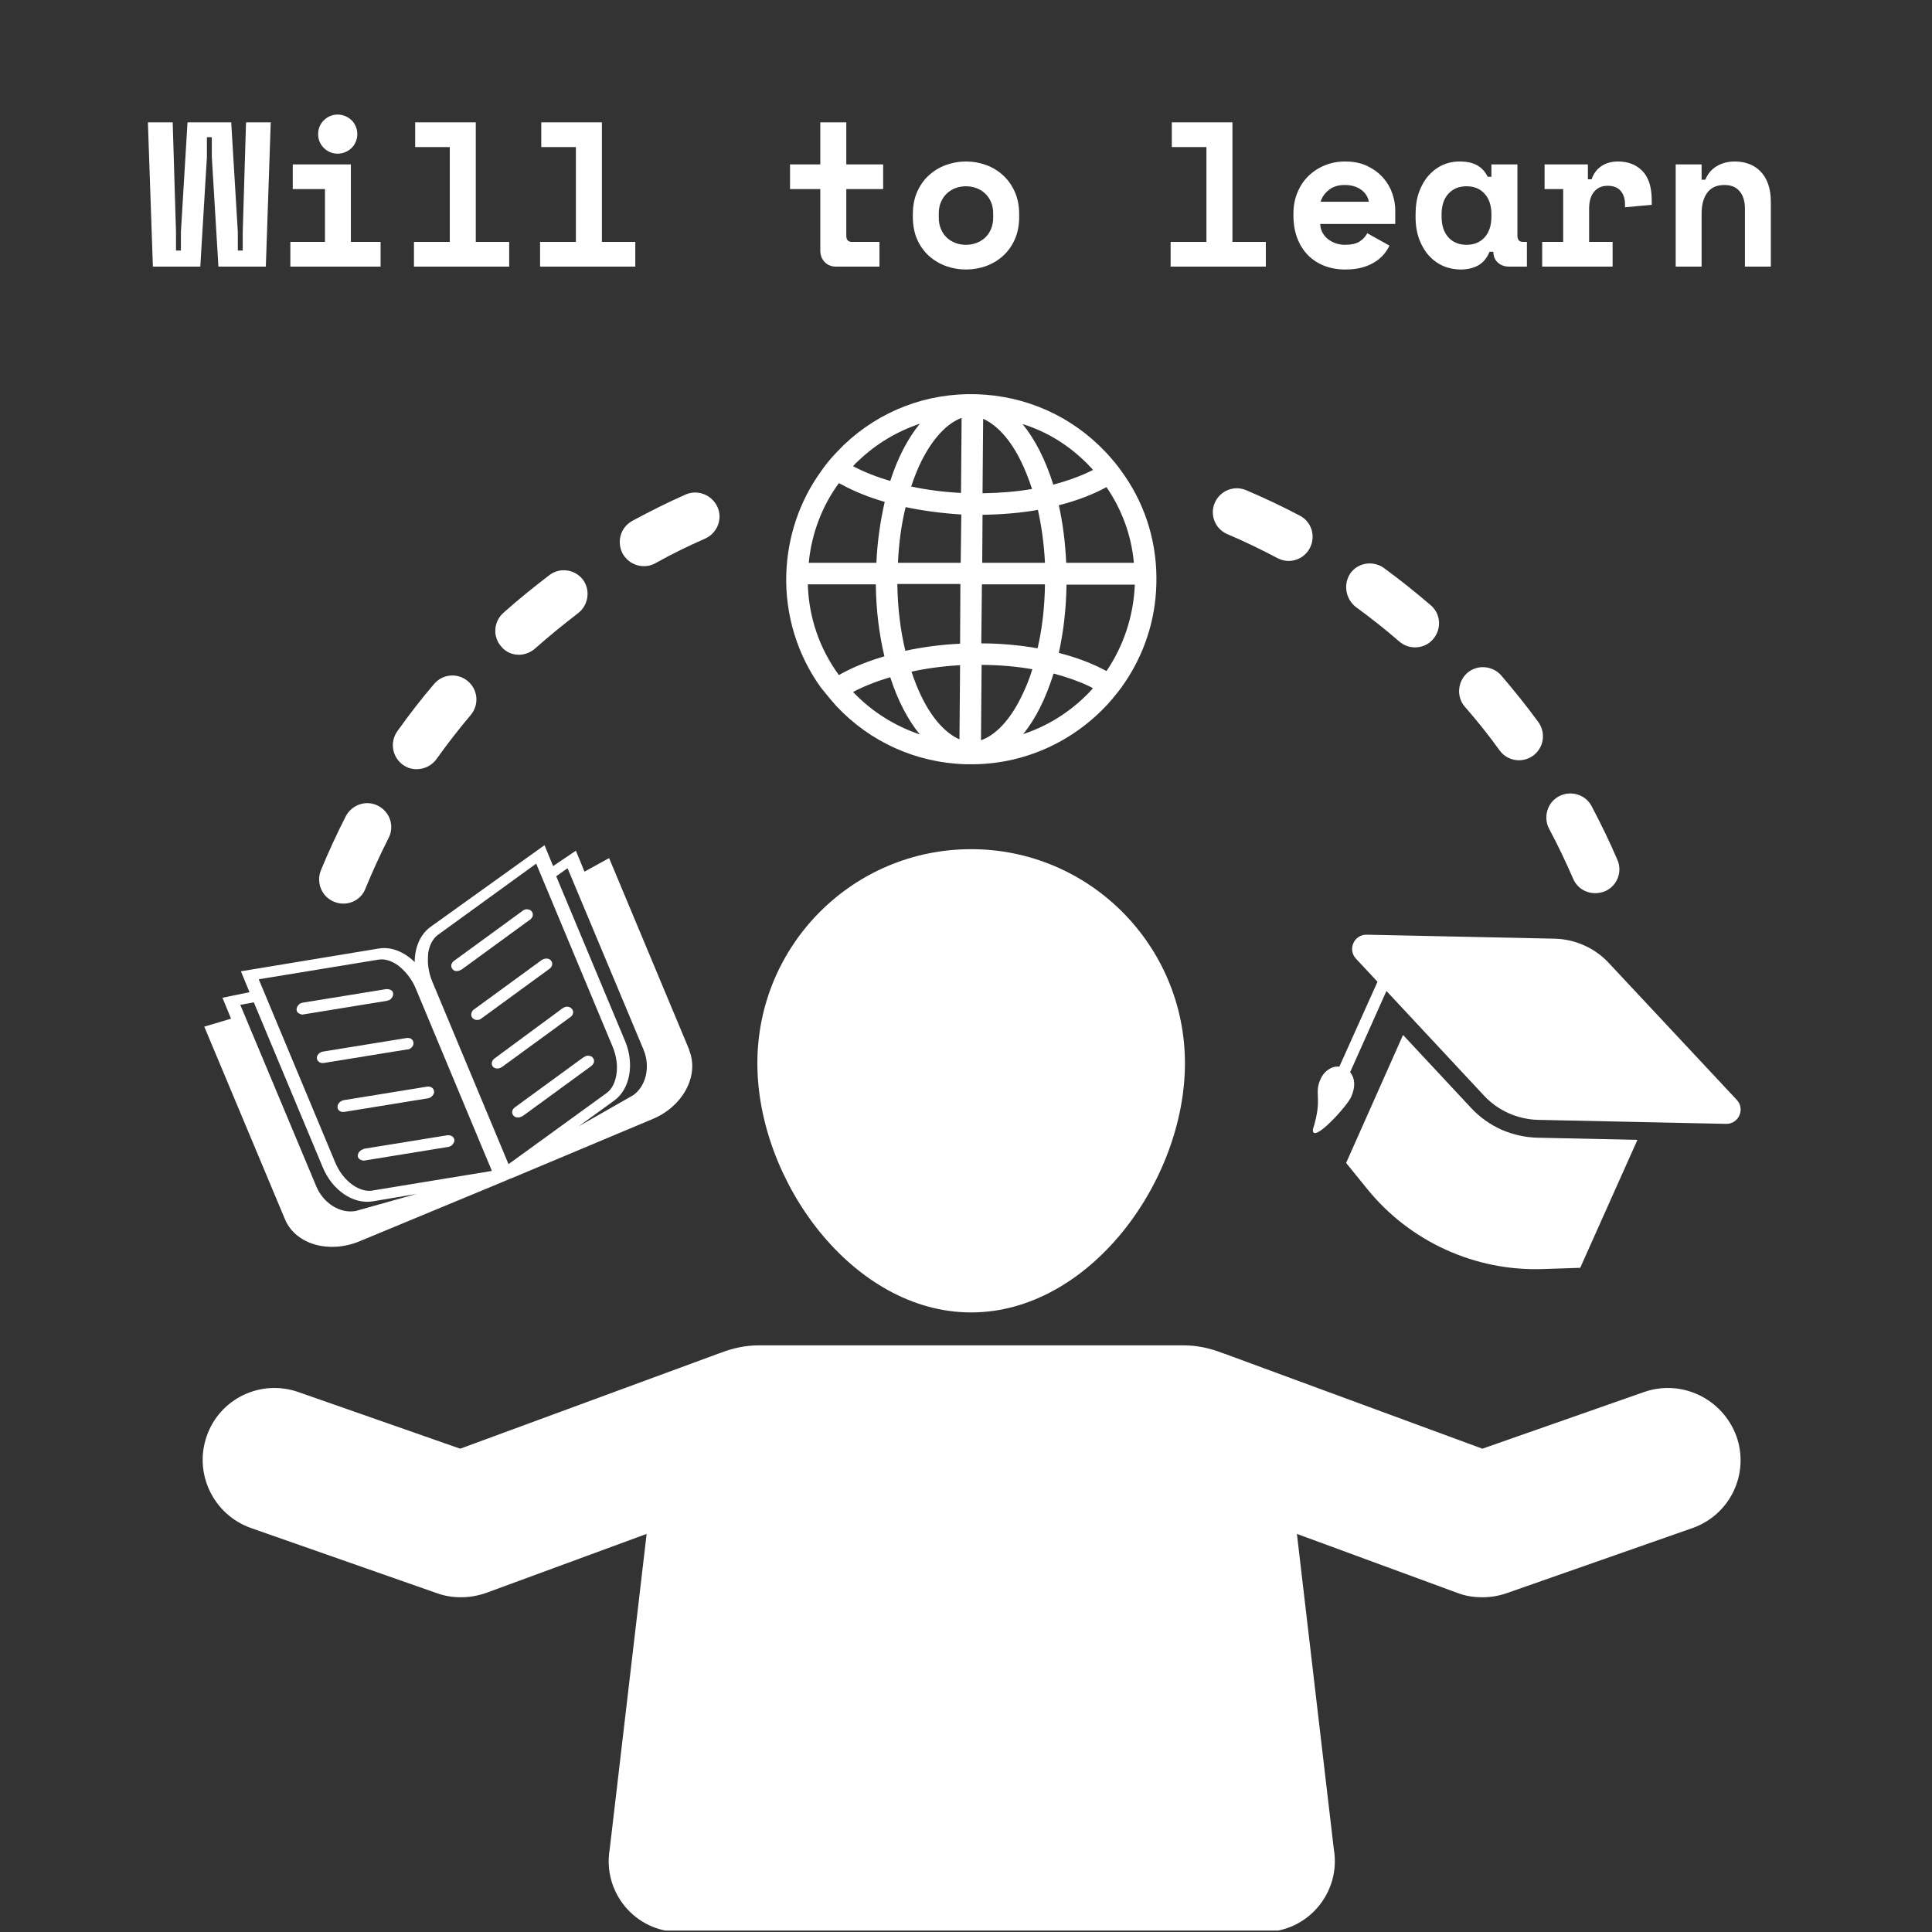
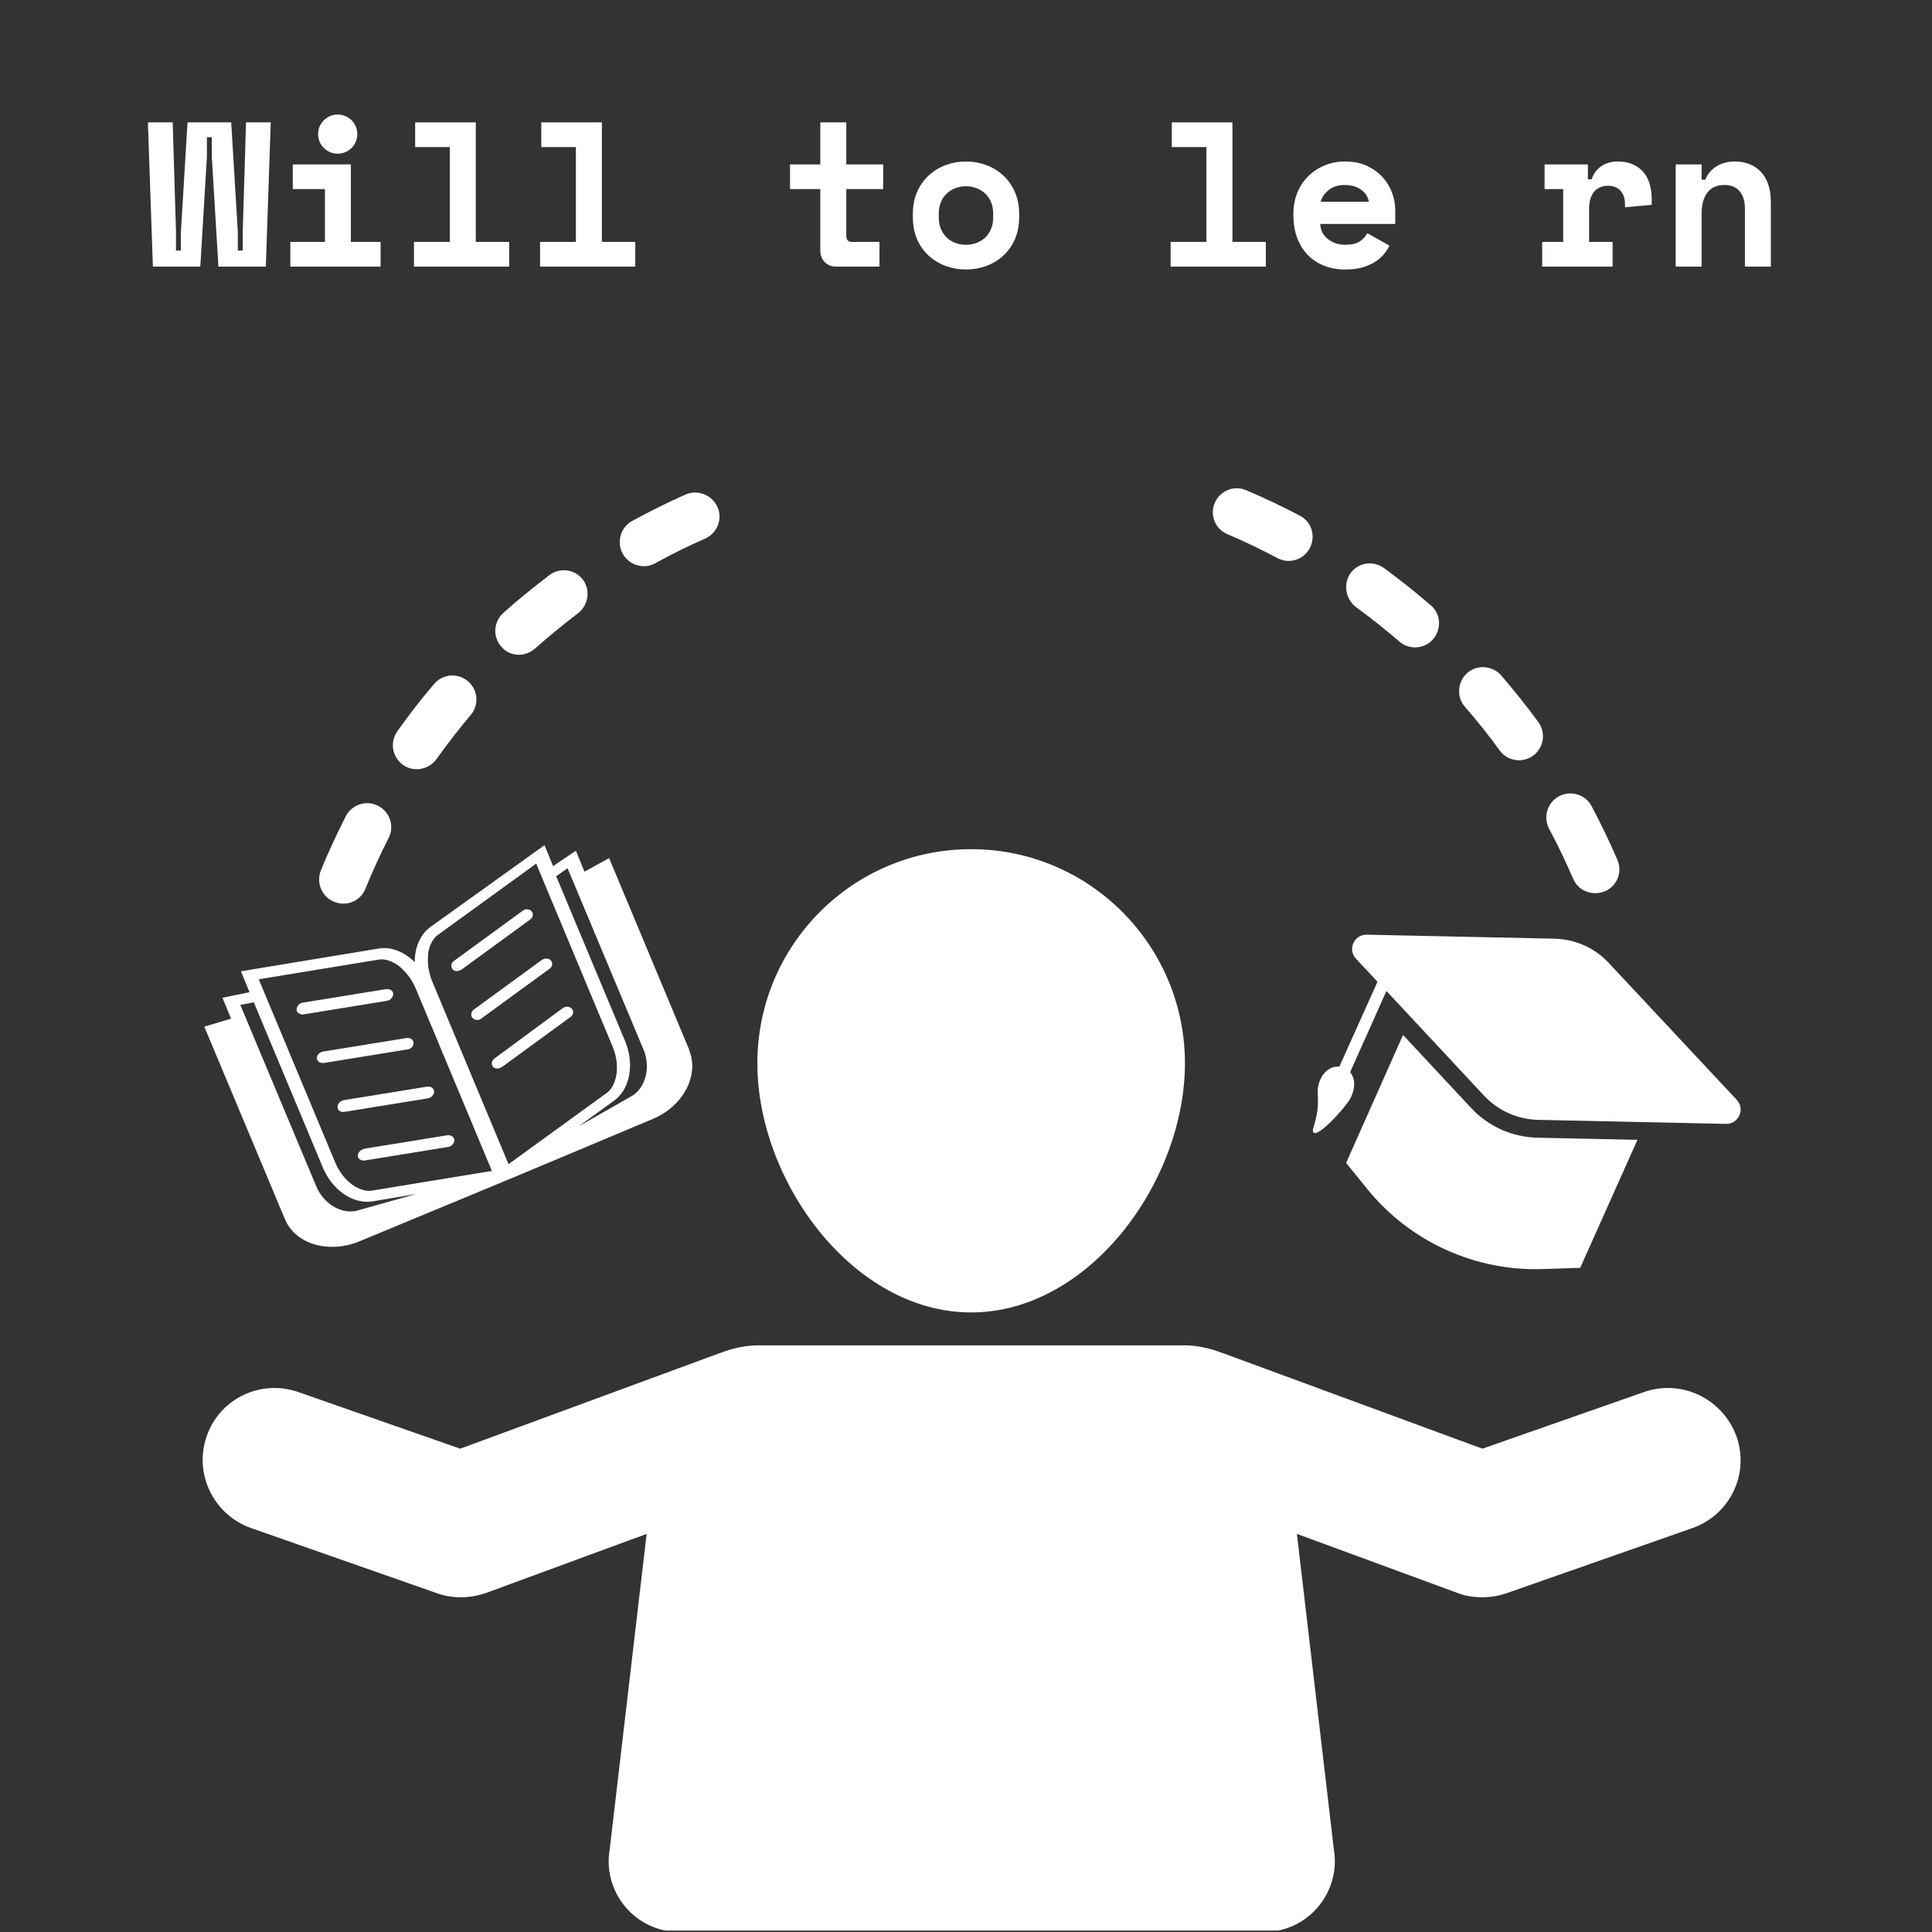
<svg xmlns="http://www.w3.org/2000/svg" width="500" zoomAndPan="magnify" viewBox="0 0 375 375" height="500" preserveAspectRatio="xMidYMid meet" version="1.0">
  <rect x="0" y="0" width="375" height="375" fill="#333333" stroke="none" />
  <defs>
    <g />
    <clipPath id="38458d9425">
      <path d="M 39 261 L 338 261 L 338 374.719 L 39 374.719 Z M 39 261 " clip-rule="nonzero" />
    </clipPath>
    <clipPath id="83deca4646">
      <path d="M 152 76.219 L 225 76.219 L 225 149 L 152 149 Z M 152 76.219 " clip-rule="nonzero" />
    </clipPath>
  </defs>
  <path fill="#ffffff" d="M 291.434 219.273 C 289.223 218.262 287.254 216.887 285.582 215.098 L 272.328 200.887 L 261.281 225.723 L 265.344 230.738 C 273.641 241.008 286.359 246.801 299.555 246.32 L 306.719 246.082 L 317.824 221.246 L 298.418 220.828 C 296.031 220.77 293.645 220.23 291.434 219.273 Z M 291.434 219.273 " fill-opacity="1" fill-rule="nonzero" />
  <path fill="#ffffff" d="M 262.238 212.945 C 263.191 210.855 262.953 209.184 262.059 208.109 L 269.105 192.348 L 288.09 212.707 C 290.777 215.574 294.539 217.246 298.48 217.363 L 335.02 218.141 C 337.469 218.199 338.781 215.273 337.109 213.484 L 312.211 186.855 C 309.523 183.988 305.762 182.316 301.824 182.199 L 265.281 181.422 C 262.836 181.363 261.52 184.289 263.191 186.078 L 267.371 190.559 L 259.969 207.035 C 258.477 206.855 256.984 207.93 256.328 209.426 C 254.953 212.469 256.805 212.945 254.832 219.215 C 254.594 222.262 261.461 214.738 262.238 212.945 Z M 262.238 212.945 " fill-opacity="1" fill-rule="nonzero" />
  <path fill="#ffffff" d="M 188.5 254.742 C 211.426 254.742 229.996 229.305 229.996 206.379 C 229.996 183.453 211.426 164.824 188.5 164.824 C 165.574 164.824 147.004 183.391 147.004 206.379 C 147.004 229.305 165.574 254.742 188.5 254.742 Z M 188.5 254.742 " fill-opacity="1" fill-rule="nonzero" />
  <g clip-path="url(#38458d9425)">
    <path fill="#ffffff" d="M 319.078 270.203 L 287.73 281.191 L 237.637 262.742 C 237.461 262.684 237.281 262.621 237.102 262.562 C 234.773 261.668 232.324 261.129 229.699 261.129 L 147.363 261.129 C 144.734 261.129 142.227 261.668 139.961 262.562 C 139.781 262.621 139.602 262.684 139.422 262.742 L 89.328 281.191 L 57.922 270.203 C 50.641 267.637 42.637 271.457 40.129 278.742 C 37.562 286.027 41.445 294.027 48.727 296.594 L 84.852 309.254 C 86.344 309.789 87.895 310.027 89.508 310.027 C 91.121 310.027 92.793 309.73 94.344 309.191 L 125.512 297.73 L 118.344 358.93 C 116.914 367.285 123.301 374.988 131.84 374.988 L 245.398 374.988 C 253.879 374.988 260.328 367.285 258.895 358.93 L 251.73 297.73 L 282.895 309.191 C 284.449 309.789 286.059 310.027 287.73 310.027 C 289.285 310.027 290.836 309.789 292.391 309.254 L 328.512 296.594 C 335.797 294.027 339.617 286.086 337.051 278.801 C 334.363 271.457 326.363 267.637 319.078 270.203 Z M 319.078 270.203 " fill-opacity="1" fill-rule="nonzero" />
  </g>
  <path fill="#ffffff" d="M 75.477 194.141 C 75.656 194.078 75.836 193.961 75.953 193.781 C 76.016 193.723 76.016 193.66 76.074 193.66 C 76.133 193.543 76.191 193.422 76.254 193.305 C 76.312 193.184 76.312 193.004 76.312 192.887 C 76.312 192.469 76.016 192.168 75.598 192.051 C 75.418 191.988 75.18 191.988 74.938 191.988 L 58.758 194.617 C 58.699 194.617 58.578 194.676 58.52 194.676 C 58.281 194.734 58.043 194.914 57.922 195.094 C 57.684 195.332 57.566 195.633 57.566 195.988 C 57.566 196.23 57.684 196.469 57.922 196.648 C 58.043 196.707 58.16 196.766 58.281 196.824 C 58.34 196.824 58.402 196.887 58.461 196.887 C 58.578 196.945 58.758 196.945 58.938 196.887 L 75.117 194.258 C 75.238 194.199 75.355 194.199 75.477 194.141 Z M 75.477 194.141 " fill-opacity="1" fill-rule="nonzero" />
  <path fill="#ffffff" d="M 79.238 203.691 C 79.297 203.691 79.359 203.633 79.418 203.633 C 79.953 203.395 80.312 202.914 80.254 202.379 C 80.191 201.723 79.598 201.363 78.879 201.484 L 62.699 204.109 C 61.984 204.23 61.445 204.828 61.504 205.422 C 61.566 206.02 62.16 206.438 62.879 206.32 L 79.059 203.691 C 79.117 203.691 79.18 203.691 79.238 203.691 Z M 79.238 203.691 " fill-opacity="1" fill-rule="nonzero" />
  <path fill="#ffffff" d="M 65.863 214.02 C 65.625 214.262 65.504 214.559 65.504 214.918 C 65.566 215.574 66.164 215.934 66.879 215.812 L 83.059 213.184 C 83.117 213.184 83.18 213.184 83.238 213.125 C 83.297 213.125 83.359 213.066 83.418 213.066 C 83.598 213.008 83.777 212.887 83.895 212.707 C 84.133 212.469 84.312 212.172 84.254 211.812 C 84.195 211.215 83.598 210.797 82.879 210.918 L 66.699 213.543 C 66.402 213.602 66.102 213.781 65.863 214.02 Z M 65.863 214.02 " fill-opacity="1" fill-rule="nonzero" />
  <path fill="#ffffff" d="M 70.402 223.098 C 70.223 223.156 70.102 223.215 69.984 223.336 C 69.625 223.574 69.445 223.992 69.445 224.352 C 69.445 224.59 69.566 224.828 69.805 225.008 C 69.926 225.066 70.043 225.125 70.164 225.188 C 70.344 225.246 70.582 225.305 70.82 225.246 L 87 222.617 C 87.121 222.617 87.238 222.559 87.359 222.5 C 87.539 222.441 87.715 222.32 87.836 222.141 C 87.895 222.082 87.895 222.023 87.957 222.023 C 88.016 221.902 88.074 221.781 88.133 221.664 C 88.195 221.543 88.195 221.363 88.195 221.246 C 88.195 221.125 88.133 221.008 88.074 220.887 C 87.957 220.648 87.715 220.527 87.477 220.41 C 87.297 220.352 87.059 220.352 86.82 220.352 L 70.641 222.977 C 70.582 223.035 70.52 223.098 70.402 223.098 Z M 70.402 223.098 " fill-opacity="1" fill-rule="nonzero" />
  <path fill="#ffffff" d="M 55.234 236.473 C 55.297 236.59 55.355 236.711 55.414 236.891 C 57.566 241.605 63.953 243.336 69.746 240.949 L 97.391 229.484 L 99.059 228.77 L 99.121 228.77 L 126.703 217.188 C 132.438 214.797 135.66 209.008 133.871 204.109 C 133.809 203.992 133.75 203.871 133.75 203.691 L 118.227 166.555 L 113.449 169.184 L 111.777 165.121 L 107.359 168.105 L 105.688 164.047 L 83.535 179.93 C 81.566 181.363 80.492 183.93 80.492 186.734 C 78.461 184.766 75.953 183.691 73.508 184.109 L 46.758 188.527 L 48.43 192.586 L 43.176 193.66 L 44.848 197.723 L 39.652 199.273 Z M 110.164 168.523 L 124.914 203.75 C 126.285 207.035 125.391 210.855 122.883 212.59 L 112.316 218.617 L 119.242 213.602 C 122.285 211.395 123.184 206.5 121.332 202.078 L 107.957 170.078 Z M 83.117 184.945 C 83.359 183.391 84.074 182.137 84.969 181.48 L 104.074 167.629 L 118.883 203.094 C 120.555 207.035 119.598 210.797 117.809 212.109 L 98.703 225.961 L 83.895 190.496 C 83.238 188.887 83 187.332 83.059 185.961 C 83.059 185.602 83.117 185.242 83.117 184.945 Z M 73.508 186.258 C 74.582 186.078 75.953 186.438 77.27 187.391 C 77.508 187.57 77.805 187.809 78.043 188.051 C 79.059 189.004 80.016 190.258 80.672 191.809 L 95.477 227.277 L 72.191 231.098 C 69.926 231.457 66.641 229.484 65.027 225.543 L 50.223 190.078 Z M 49.266 194.559 L 62.641 226.559 C 64.492 231.039 68.551 233.785 72.312 233.188 L 80.789 231.754 L 69.09 235.039 C 66.043 235.637 62.758 233.547 61.387 230.262 L 46.637 195.035 Z M 49.266 194.559 " fill-opacity="1" fill-rule="nonzero" />
  <path fill="#ffffff" d="M 89.27 188.348 C 89.387 188.289 89.508 188.227 89.625 188.168 L 102.883 178.496 C 103.48 178.078 103.598 177.363 103.18 176.883 C 103.121 176.824 103.062 176.766 103 176.703 C 102.883 176.586 102.703 176.586 102.523 176.527 C 102.285 176.465 102.047 176.465 101.809 176.586 C 101.629 176.645 101.508 176.703 101.391 176.824 L 88.133 186.496 C 87.539 186.914 87.418 187.633 87.836 188.109 C 88.133 188.527 88.73 188.586 89.27 188.348 Z M 89.27 188.348 " fill-opacity="1" fill-rule="nonzero" />
  <path fill="#ffffff" d="M 91.715 197.602 C 91.895 197.781 92.133 197.902 92.375 197.961 C 92.434 197.961 92.492 197.961 92.551 197.961 C 92.551 197.961 92.492 197.961 92.492 197.961 C 92.551 197.961 92.672 197.961 92.73 197.961 C 92.793 197.961 92.793 197.961 92.793 197.961 C 92.793 197.961 92.852 197.961 92.852 197.961 C 92.852 197.961 92.852 197.961 92.793 197.961 C 92.91 197.961 93.031 197.902 93.09 197.902 C 93.211 197.84 93.328 197.781 93.387 197.723 L 106.645 188.051 C 107.238 187.633 107.359 186.914 106.941 186.438 C 106.645 186.078 106.105 185.961 105.57 186.137 C 105.391 186.199 105.27 186.258 105.09 186.379 L 91.836 196.051 C 91.477 196.406 91.297 197.125 91.715 197.602 Z M 91.715 197.602 " fill-opacity="1" fill-rule="nonzero" />
  <path fill="#ffffff" d="M 95.656 207.035 C 96.016 207.395 96.555 207.512 97.09 207.273 C 97.09 207.273 97.148 207.273 97.148 207.273 C 97.211 207.273 97.211 207.215 97.211 207.215 C 97.27 207.156 97.391 207.156 97.449 207.094 L 110.703 197.422 C 111.301 197.004 111.418 196.289 111 195.812 C 110.883 195.691 110.762 195.57 110.582 195.512 C 110.465 195.453 110.227 195.395 110.105 195.395 C 109.809 195.395 109.449 195.512 109.211 195.691 L 96.016 205.422 C 95.418 205.84 95.301 206.559 95.656 207.035 Z M 95.656 207.035 " fill-opacity="1" fill-rule="nonzero" />
-   <path fill="#ffffff" d="M 99.656 216.527 C 100.016 216.945 100.613 217.008 101.148 216.77 C 101.27 216.707 101.391 216.648 101.508 216.59 L 114.762 206.918 C 114.824 206.855 114.941 206.797 115.004 206.676 C 115.062 206.559 115.121 206.5 115.18 206.438 C 115.301 206.258 115.301 206.082 115.301 205.902 C 115.301 205.781 115.301 205.664 115.242 205.602 C 115.18 205.484 115.121 205.363 115.062 205.305 C 115.004 205.246 114.941 205.184 114.883 205.125 C 114.762 205.004 114.586 205.004 114.406 204.945 C 114.168 204.887 113.926 204.887 113.688 205.004 C 113.629 205.004 113.57 205.066 113.449 205.125 C 113.391 205.184 113.332 205.184 113.211 205.246 L 99.957 214.918 C 99.359 215.336 99.238 216.051 99.656 216.527 Z M 99.656 216.527 " fill-opacity="1" fill-rule="nonzero" />
  <g clip-path="url(#83deca4646)">
-     <path fill="#ffffff" d="M 161.93 136.582 C 162.051 136.762 162.23 136.883 162.348 137.059 C 168.918 144.047 177.812 148.047 187.426 148.344 C 187.605 148.344 187.785 148.344 188.023 148.344 C 188.203 148.344 188.32 148.344 188.5 148.344 C 188.68 148.344 188.797 148.344 188.977 148.344 C 199.605 148.227 209.219 143.391 215.727 135.867 C 216.621 134.793 217.516 133.715 218.293 132.523 C 221.996 127.09 224.266 120.52 224.445 113.477 C 224.684 105.832 222.531 98.488 218.293 92.34 C 217.516 91.207 216.68 90.07 215.727 88.996 C 215.367 88.578 215.012 88.16 214.652 87.801 C 208.082 80.816 199.188 76.816 189.574 76.52 C 179.961 76.219 170.828 79.684 163.84 86.309 C 163.184 86.965 162.527 87.625 161.93 88.281 C 160.977 89.297 160.082 90.43 159.305 91.562 C 155.184 97.297 152.855 104.16 152.617 111.445 C 152.379 119.387 154.766 127.09 159.305 133.418 C 160.141 134.434 160.977 135.508 161.93 136.582 Z M 198.59 142.492 C 201.039 139.508 203.008 135.508 204.5 130.73 C 206.949 131.387 209.219 132.164 211.25 133.121 C 211.547 133.238 211.844 133.418 212.145 133.598 C 208.5 137.656 203.844 140.762 198.59 142.492 Z M 214.77 130.254 C 212.145 128.82 209.039 127.625 205.516 126.73 C 206.414 122.672 206.949 118.191 207.008 113.477 L 220.266 113.477 C 220.023 119.625 218.055 125.418 214.77 130.254 Z M 214.77 94.551 C 217.758 98.906 219.605 103.922 220.086 109.238 L 206.949 109.238 C 206.77 105.297 206.293 101.535 205.516 98.07 C 209.039 97.176 212.145 95.98 214.77 94.551 Z M 211.605 90.609 C 211.785 90.789 211.965 90.969 212.145 91.207 C 211.844 91.387 211.547 91.504 211.188 91.684 C 209.16 92.637 206.891 93.414 204.441 94.07 C 202.949 89.297 200.918 85.293 198.473 82.309 C 203.488 83.863 207.965 86.727 211.605 90.609 Z M 190.828 81.293 C 193.516 82.488 196.082 85.293 198.113 89.414 C 198.949 91.086 199.664 92.938 200.32 94.906 C 197.277 95.445 194.055 95.684 190.711 95.742 Z M 190.711 99.922 C 194.473 99.863 198.113 99.566 201.457 98.969 C 202.172 102.191 202.652 105.656 202.828 109.238 L 190.648 109.238 Z M 190.59 113.418 L 202.828 113.418 C 202.77 117.773 202.293 121.953 201.398 125.836 C 197.992 125.238 194.293 124.879 190.469 124.879 Z M 190.531 129.059 C 193.934 129.059 197.277 129.359 200.383 129.895 C 199.785 131.867 199.008 133.715 198.172 135.387 C 196.023 139.746 193.277 142.672 190.41 143.688 Z M 165.574 134.312 C 167.723 133.18 170.172 132.223 172.797 131.449 C 174.23 135.926 176.199 139.688 178.531 142.555 C 173.633 140.883 169.215 138.133 165.574 134.312 Z M 186.23 143.508 C 183.543 142.312 180.977 139.508 178.949 135.387 C 178.172 133.836 177.516 132.164 176.918 130.371 C 179.902 129.715 183.066 129.297 186.352 129.117 Z M 186.352 124.941 C 182.648 125.117 179.125 125.598 175.723 126.312 C 174.77 122.312 174.23 117.953 174.172 113.355 L 186.41 113.355 Z M 186.469 109.238 L 174.289 109.238 C 174.469 105.477 174.945 101.773 175.781 98.43 C 179.188 99.148 182.828 99.625 186.59 99.863 Z M 186.648 81.117 L 186.531 95.684 C 183.188 95.504 179.902 95.086 176.859 94.43 C 177.453 92.637 178.113 90.969 178.887 89.414 C 181.098 85.055 183.844 82.129 186.648 81.117 Z M 166.766 89.297 C 170.172 86.07 174.23 83.684 178.531 82.25 C 176.199 85.117 174.23 88.879 172.797 93.355 C 170.172 92.578 167.723 91.625 165.574 90.488 C 165.93 90.07 166.348 89.652 166.766 89.297 Z M 162.828 93.773 C 162.945 93.832 163.125 93.953 163.305 94.012 C 165.812 95.387 168.617 96.52 171.723 97.414 C 170.887 101.059 170.289 105.059 170.109 109.238 L 156.977 109.238 C 157.512 103.625 159.543 98.25 162.828 93.773 Z M 169.992 113.418 C 170.051 118.434 170.648 123.148 171.664 127.387 C 168.617 128.285 165.754 129.418 163.246 130.789 C 163.125 130.852 162.945 130.969 162.828 131.031 C 159.066 125.895 156.977 119.805 156.797 113.418 C 156.797 113.418 169.992 113.418 169.992 113.418 Z M 169.992 113.418 " fill-opacity="1" fill-rule="nonzero" />
-   </g>
+     </g>
  <path fill="#ffffff" d="M 291.074 145.656 C 291.973 146.91 293.402 147.566 294.836 147.566 C 295.793 147.566 296.746 147.27 297.582 146.672 C 299.672 145.121 300.09 142.254 298.598 140.164 C 296.328 137.059 293.883 134.016 291.375 131.09 C 289.703 129.18 286.719 128.941 284.805 130.613 C 282.895 132.285 282.656 135.27 284.328 137.18 C 286.719 139.926 288.984 142.73 291.074 145.656 Z M 291.074 145.656 " fill-opacity="1" fill-rule="nonzero" />
  <path fill="#ffffff" d="M 78.223 148.465 C 79.059 149.062 79.953 149.301 80.91 149.301 C 82.344 149.301 83.836 148.582 84.73 147.328 C 86.82 144.402 89.031 141.539 91.359 138.793 C 93.031 136.82 92.793 133.895 90.82 132.223 C 88.852 130.551 85.926 130.789 84.254 132.762 C 81.746 135.688 79.359 138.793 77.148 141.895 C 75.598 144.047 76.133 146.973 78.223 148.465 Z M 78.223 148.465 " fill-opacity="1" fill-rule="nonzero" />
  <path fill="#ffffff" d="M 305.344 170.555 C 306.121 172.348 307.793 173.363 309.645 173.363 C 310.242 173.363 310.898 173.242 311.496 173.004 C 313.883 171.988 314.957 169.242 313.941 166.914 C 312.449 163.391 310.719 159.867 308.926 156.465 C 307.734 154.195 304.867 153.359 302.598 154.555 C 300.328 155.746 299.492 158.613 300.688 160.883 C 302.359 163.988 303.914 167.27 305.344 170.555 Z M 305.344 170.555 " fill-opacity="1" fill-rule="nonzero" />
  <path fill="#ffffff" d="M 263.191 117.836 C 266.059 119.926 268.926 122.191 271.609 124.523 C 272.508 125.297 273.582 125.656 274.656 125.656 C 275.969 125.656 277.285 125.117 278.18 124.043 C 279.852 122.074 279.672 119.148 277.703 117.477 C 274.777 114.969 271.73 112.52 268.625 110.254 C 266.535 108.758 263.609 109.176 262.117 111.266 C 260.684 113.355 261.164 116.281 263.191 117.836 Z M 263.191 117.836 " fill-opacity="1" fill-rule="nonzero" />
  <path fill="#ffffff" d="M 100.73 127.09 C 101.809 127.09 102.941 126.672 103.836 125.895 C 106.523 123.508 109.328 121.238 112.195 119.027 C 114.227 117.477 114.645 114.551 113.152 112.52 C 111.598 110.492 108.672 110.074 106.645 111.625 C 103.598 113.953 100.555 116.402 97.688 118.969 C 95.777 120.699 95.598 123.625 97.328 125.535 C 98.164 126.551 99.418 127.09 100.73 127.09 Z M 100.73 127.09 " fill-opacity="1" fill-rule="nonzero" />
  <path fill="#ffffff" d="M 64.848 175.031 C 65.445 175.273 66.043 175.391 66.641 175.391 C 68.492 175.391 70.223 174.316 70.938 172.465 C 72.312 169.121 73.805 165.84 75.418 162.676 C 76.609 160.406 75.715 157.598 73.387 156.406 C 71.117 155.211 68.312 156.164 67.117 158.434 C 65.387 161.84 63.715 165.422 62.281 168.941 C 61.328 171.332 62.461 174.078 64.848 175.031 Z M 64.848 175.031 " fill-opacity="1" fill-rule="nonzero" />
  <path fill="#ffffff" d="M 124.973 109.895 C 125.75 109.895 126.523 109.715 127.242 109.297 C 130.348 107.566 133.629 105.953 136.914 104.52 C 139.242 103.445 140.316 100.699 139.242 98.371 C 138.168 96.043 135.422 94.969 133.094 95.98 C 129.57 97.535 126.105 99.266 122.703 101.117 C 120.434 102.371 119.66 105.176 120.852 107.445 C 121.75 109.059 123.359 109.895 124.973 109.895 Z M 124.973 109.895 " fill-opacity="1" fill-rule="nonzero" />
  <path fill="#ffffff" d="M 238.234 103.684 C 241.52 105.059 244.805 106.668 247.969 108.34 C 248.684 108.699 249.402 108.879 250.117 108.879 C 251.789 108.879 253.402 107.984 254.238 106.371 C 255.43 104.102 254.594 101.297 252.324 100.102 C 248.922 98.312 245.398 96.641 241.879 95.145 C 239.488 94.133 236.801 95.266 235.789 97.594 C 234.773 99.922 235.848 102.668 238.234 103.684 Z M 238.234 103.684 " fill-opacity="1" fill-rule="nonzero" />
  <g fill="#ffffff" fill-opacity="1">
    <g transform="translate(28.395, 51.75)">
      <g>
        <path d="M 23.203 0 L 14 0 L 12.719 -21.281 L 12.719 -25.125 L 11.766 -25.125 L 11.766 -21.281 L 10.484 0 L 1.281 0 L 0.312 -28 L 5.125 -28 L 5.766 -6.719 L 5.766 -3.125 L 6.719 -3.125 L 6.719 -6.719 L 8 -28 L 16.484 -28 L 17.766 -6.719 L 17.766 -3.125 L 18.719 -3.125 L 18.719 -6.719 L 19.359 -28 L 24.156 -28 Z M 23.203 0 " />
      </g>
    </g>
  </g>
  <g fill="#ffffff" fill-opacity="1">
    <g transform="translate(52.872, 51.75)">
      <g>
        <path d="M 3.484 -4.797 L 10.203 -4.797 L 10.203 -15.047 L 3.953 -15.047 L 3.953 -19.844 L 15.234 -19.844 L 15.234 -4.797 L 21 -4.797 L 21 0 L 3.484 0 Z M 16.484 -25.719 C 16.484 -25.188 16.379 -24.688 16.172 -24.219 C 15.973 -23.75 15.703 -23.348 15.359 -23.016 C 15.016 -22.68 14.609 -22.414 14.141 -22.219 C 13.672 -22.02 13.188 -21.922 12.688 -21.922 C 12.145 -21.922 11.645 -22.02 11.188 -22.219 C 10.738 -22.414 10.344 -22.68 10 -23.016 C 9.656 -23.348 9.379 -23.75 9.172 -24.219 C 8.973 -24.688 8.875 -25.188 8.875 -25.719 C 8.875 -26.25 8.973 -26.75 9.172 -27.219 C 9.379 -27.688 9.656 -28.086 10 -28.422 C 10.344 -28.754 10.738 -29.02 11.188 -29.219 C 11.645 -29.414 12.145 -29.516 12.688 -29.516 C 13.188 -29.516 13.672 -29.414 14.141 -29.219 C 14.609 -29.02 15.016 -28.754 15.359 -28.422 C 15.703 -28.086 15.973 -27.688 16.172 -27.219 C 16.379 -26.75 16.484 -26.25 16.484 -25.719 Z M 16.484 -25.719 " />
      </g>
    </g>
  </g>
  <g fill="#ffffff" fill-opacity="1">
    <g transform="translate(77.35, 51.75)">
      <g>
        <path d="M 3 -4.797 L 9.953 -4.797 L 9.953 -23.203 L 3.234 -23.203 L 3.234 -28 L 15 -28 L 15 -4.797 L 21.484 -4.797 L 21.484 0 L 3 0 Z M 3 -4.797 " />
      </g>
    </g>
  </g>
  <g fill="#ffffff" fill-opacity="1">
    <g transform="translate(101.827, 51.75)">
      <g>
        <path d="M 3 -4.797 L 9.953 -4.797 L 9.953 -23.203 L 3.234 -23.203 L 3.234 -28 L 15 -28 L 15 -4.797 L 21.484 -4.797 L 21.484 0 L 3 0 Z M 3 -4.797 " />
      </g>
    </g>
  </g>
  <g fill="#ffffff" fill-opacity="1">
    <g transform="translate(126.305, 51.75)">
      <g />
    </g>
  </g>
  <g fill="#ffffff" fill-opacity="1">
    <g transform="translate(150.782, 51.75)">
      <g>
        <path d="M 2.562 -19.844 L 8.438 -19.844 L 8.438 -28 L 13.484 -28 L 13.484 -19.844 L 20.641 -19.844 L 20.641 -15.047 L 13.484 -15.047 L 13.484 -6 C 13.484 -5.195 13.844 -4.797 14.562 -4.797 L 19.922 -4.797 L 19.922 0 L 11.516 0 C 10.609 0 9.867 -0.289 9.297 -0.875 C 8.723 -1.469 8.438 -2.219 8.438 -3.125 L 8.438 -15.047 L 2.562 -15.047 Z M 2.562 -19.844 " />
      </g>
    </g>
  </g>
  <g fill="#ffffff" fill-opacity="1">
    <g transform="translate(175.26, 51.75)">
      <g>
        <path d="M 22.562 -9.688 C 22.562 -8.031 22.281 -6.566 21.719 -5.297 C 21.156 -4.035 20.395 -2.969 19.438 -2.094 C 18.477 -1.227 17.379 -0.566 16.141 -0.109 C 14.898 0.336 13.598 0.562 12.234 0.562 C 10.879 0.562 9.582 0.336 8.344 -0.109 C 7.102 -0.566 6 -1.227 5.031 -2.094 C 4.07 -2.969 3.312 -4.035 2.75 -5.297 C 2.195 -6.566 1.922 -8.031 1.922 -9.688 L 1.922 -10.156 C 1.922 -11.781 2.195 -13.227 2.75 -14.5 C 3.312 -15.77 4.07 -16.844 5.031 -17.719 C 6 -18.602 7.102 -19.27 8.344 -19.719 C 9.582 -20.176 10.879 -20.406 12.234 -20.406 C 13.598 -20.406 14.898 -20.176 16.141 -19.719 C 17.379 -19.27 18.477 -18.602 19.438 -17.719 C 20.395 -16.844 21.156 -15.77 21.719 -14.5 C 22.281 -13.227 22.562 -11.781 22.562 -10.156 Z M 12.234 -4.234 C 12.953 -4.234 13.629 -4.352 14.266 -4.594 C 14.91 -4.832 15.473 -5.176 15.953 -5.625 C 16.441 -6.082 16.82 -6.641 17.094 -7.297 C 17.375 -7.953 17.516 -8.691 17.516 -9.516 L 17.516 -10.312 C 17.516 -11.145 17.375 -11.883 17.094 -12.531 C 16.82 -13.188 16.441 -13.738 15.953 -14.188 C 15.473 -14.645 14.91 -14.992 14.266 -15.234 C 13.629 -15.473 12.953 -15.594 12.234 -15.594 C 11.516 -15.594 10.832 -15.473 10.188 -15.234 C 9.551 -14.992 8.992 -14.645 8.516 -14.188 C 8.035 -13.738 7.656 -13.188 7.375 -12.531 C 7.094 -11.883 6.953 -11.145 6.953 -10.312 L 6.953 -9.516 C 6.953 -8.691 7.094 -7.953 7.375 -7.297 C 7.656 -6.641 8.035 -6.082 8.516 -5.625 C 8.992 -5.176 9.551 -4.832 10.188 -4.594 C 10.832 -4.352 11.516 -4.234 12.234 -4.234 Z M 12.234 -4.234 " />
      </g>
    </g>
  </g>
  <g fill="#ffffff" fill-opacity="1">
    <g transform="translate(199.738, 51.75)">
      <g />
    </g>
  </g>
  <g fill="#ffffff" fill-opacity="1">
    <g transform="translate(224.215, 51.75)">
      <g>
        <path d="M 3 -4.797 L 9.953 -4.797 L 9.953 -23.203 L 3.234 -23.203 L 3.234 -28 L 15 -28 L 15 -4.797 L 21.484 -4.797 L 21.484 0 L 3 0 Z M 3 -4.797 " />
      </g>
    </g>
  </g>
  <g fill="#ffffff" fill-opacity="1">
    <g transform="translate(248.693, 51.75)">
      <g>
        <path d="M 7.562 -8.281 C 7.582 -7.695 7.719 -7.156 7.969 -6.656 C 8.227 -6.164 8.578 -5.738 9.016 -5.375 C 9.461 -5.02 9.973 -4.738 10.547 -4.531 C 11.117 -4.332 11.723 -4.234 12.359 -4.234 C 13.609 -4.234 14.566 -4.453 15.234 -4.891 C 15.898 -5.336 16.383 -5.867 16.688 -6.484 L 21 -4.078 C 20.758 -3.566 20.426 -3.039 20 -2.5 C 19.57 -1.957 19.016 -1.457 18.328 -1 C 17.648 -0.539 16.828 -0.164 15.859 0.125 C 14.891 0.414 13.75 0.562 12.438 0.562 C 10.945 0.562 9.586 0.32 8.359 -0.156 C 7.129 -0.633 6.066 -1.328 5.172 -2.234 C 4.285 -3.141 3.594 -4.242 3.094 -5.547 C 2.602 -6.859 2.359 -8.344 2.359 -10 L 2.359 -10.234 C 2.359 -11.754 2.617 -13.141 3.141 -14.391 C 3.66 -15.648 4.375 -16.719 5.281 -17.594 C 6.188 -18.477 7.242 -19.164 8.453 -19.656 C 9.672 -20.156 10.973 -20.406 12.359 -20.406 C 14.066 -20.406 15.531 -20.102 16.75 -19.5 C 17.977 -18.895 18.992 -18.133 19.797 -17.219 C 20.598 -16.301 21.188 -15.285 21.562 -14.172 C 21.938 -13.066 22.125 -11.992 22.125 -10.953 L 22.125 -8.281 Z M 12.312 -15.844 C 11.039 -15.844 10.004 -15.516 9.203 -14.859 C 8.398 -14.203 7.879 -13.445 7.641 -12.594 L 17 -12.594 C 16.844 -13.531 16.344 -14.305 15.5 -14.922 C 14.656 -15.535 13.594 -15.844 12.312 -15.844 Z M 12.312 -15.844 " />
      </g>
    </g>
  </g>
  <g fill="#ffffff" fill-opacity="1">
    <g transform="translate(273.17, 51.75)">
      <g>
-         <path d="M 15.953 -2.875 C 15.422 -1.625 14.676 -0.738 13.719 -0.219 C 12.758 0.301 11.641 0.562 10.359 0.562 C 9.16 0.562 8.035 0.336 6.984 -0.109 C 5.93 -0.566 5.004 -1.234 4.203 -2.109 C 3.398 -2.992 2.766 -4.062 2.297 -5.312 C 1.828 -6.57 1.594 -8 1.594 -9.594 L 1.594 -10.234 C 1.594 -11.805 1.816 -13.219 2.266 -14.469 C 2.723 -15.727 3.336 -16.797 4.109 -17.672 C 4.891 -18.555 5.789 -19.234 6.812 -19.703 C 7.844 -20.172 8.945 -20.406 10.125 -20.406 C 11.531 -20.406 12.664 -20.16 13.531 -19.672 C 14.406 -19.191 15.094 -18.445 15.594 -17.438 L 16.312 -17.438 L 16.312 -19.844 L 21.359 -19.844 L 21.359 -6 C 21.359 -5.195 21.719 -4.797 22.438 -4.797 L 23.203 -4.797 L 23.203 0 L 19.766 0 C 18.859 0 18.117 -0.266 17.547 -0.797 C 16.973 -1.328 16.688 -2.02 16.688 -2.875 Z M 11.484 -4.234 C 12.953 -4.234 14.125 -4.719 15 -5.688 C 15.875 -6.664 16.312 -8 16.312 -9.688 L 16.312 -10.156 C 16.312 -11.844 15.875 -13.172 15 -14.141 C 14.125 -15.109 12.953 -15.594 11.484 -15.594 C 10.016 -15.594 8.836 -15.109 7.953 -14.141 C 7.078 -13.172 6.641 -11.844 6.641 -10.156 L 6.641 -9.688 C 6.641 -8 7.078 -6.664 7.953 -5.688 C 8.836 -4.719 10.016 -4.234 11.484 -4.234 Z M 11.484 -4.234 " />
-       </g>
+         </g>
    </g>
  </g>
  <g fill="#ffffff" fill-opacity="1">
    <g transform="translate(297.648, 51.75)">
      <g>
        <path d="M 2.156 -19.844 L 10.562 -19.844 L 10.562 -16.953 L 11.281 -16.953 C 11.656 -18.047 12.285 -18.895 13.172 -19.5 C 14.066 -20.102 15.145 -20.406 16.406 -20.406 C 18.375 -20.406 19.957 -19.785 21.156 -18.547 C 22.352 -17.305 22.953 -15.414 22.953 -12.875 L 22.953 -12 L 17.766 -11.516 L 17.766 -12.078 C 17.766 -13.172 17.484 -14.047 16.922 -14.703 C 16.359 -15.359 15.52 -15.688 14.406 -15.688 C 13.281 -15.688 12.395 -15.297 11.75 -14.516 C 11.113 -13.742 10.797 -12.641 10.797 -11.203 L 10.797 -4.797 L 15.359 -4.797 L 15.359 0 L 1.688 0 L 1.688 -4.797 L 5.766 -4.797 L 5.766 -15.047 L 2.156 -15.047 Z M 2.156 -19.844 " />
      </g>
    </g>
  </g>
  <g fill="#ffffff" fill-opacity="1">
    <g transform="translate(322.125, 51.75)">
      <g>
        <path d="M 8.156 0 L 3.125 0 L 3.125 -19.844 L 8.156 -19.844 L 8.156 -16.875 L 8.875 -16.875 C 9.332 -18 10.066 -18.867 11.078 -19.484 C 12.086 -20.098 13.273 -20.406 14.641 -20.406 C 15.598 -20.406 16.492 -20.25 17.328 -19.938 C 18.172 -19.633 18.91 -19.16 19.547 -18.516 C 20.191 -17.879 20.691 -17.066 21.047 -16.078 C 21.41 -15.086 21.594 -13.914 21.594 -12.562 L 21.594 0 L 16.562 0 L 16.562 -11.281 C 16.562 -12.695 16.219 -13.812 15.531 -14.625 C 14.852 -15.438 13.875 -15.844 12.594 -15.844 C 11.102 -15.844 9.988 -15.344 9.25 -14.344 C 8.52 -13.344 8.156 -12 8.156 -10.312 Z M 8.156 0 " />
      </g>
    </g>
  </g>
</svg>